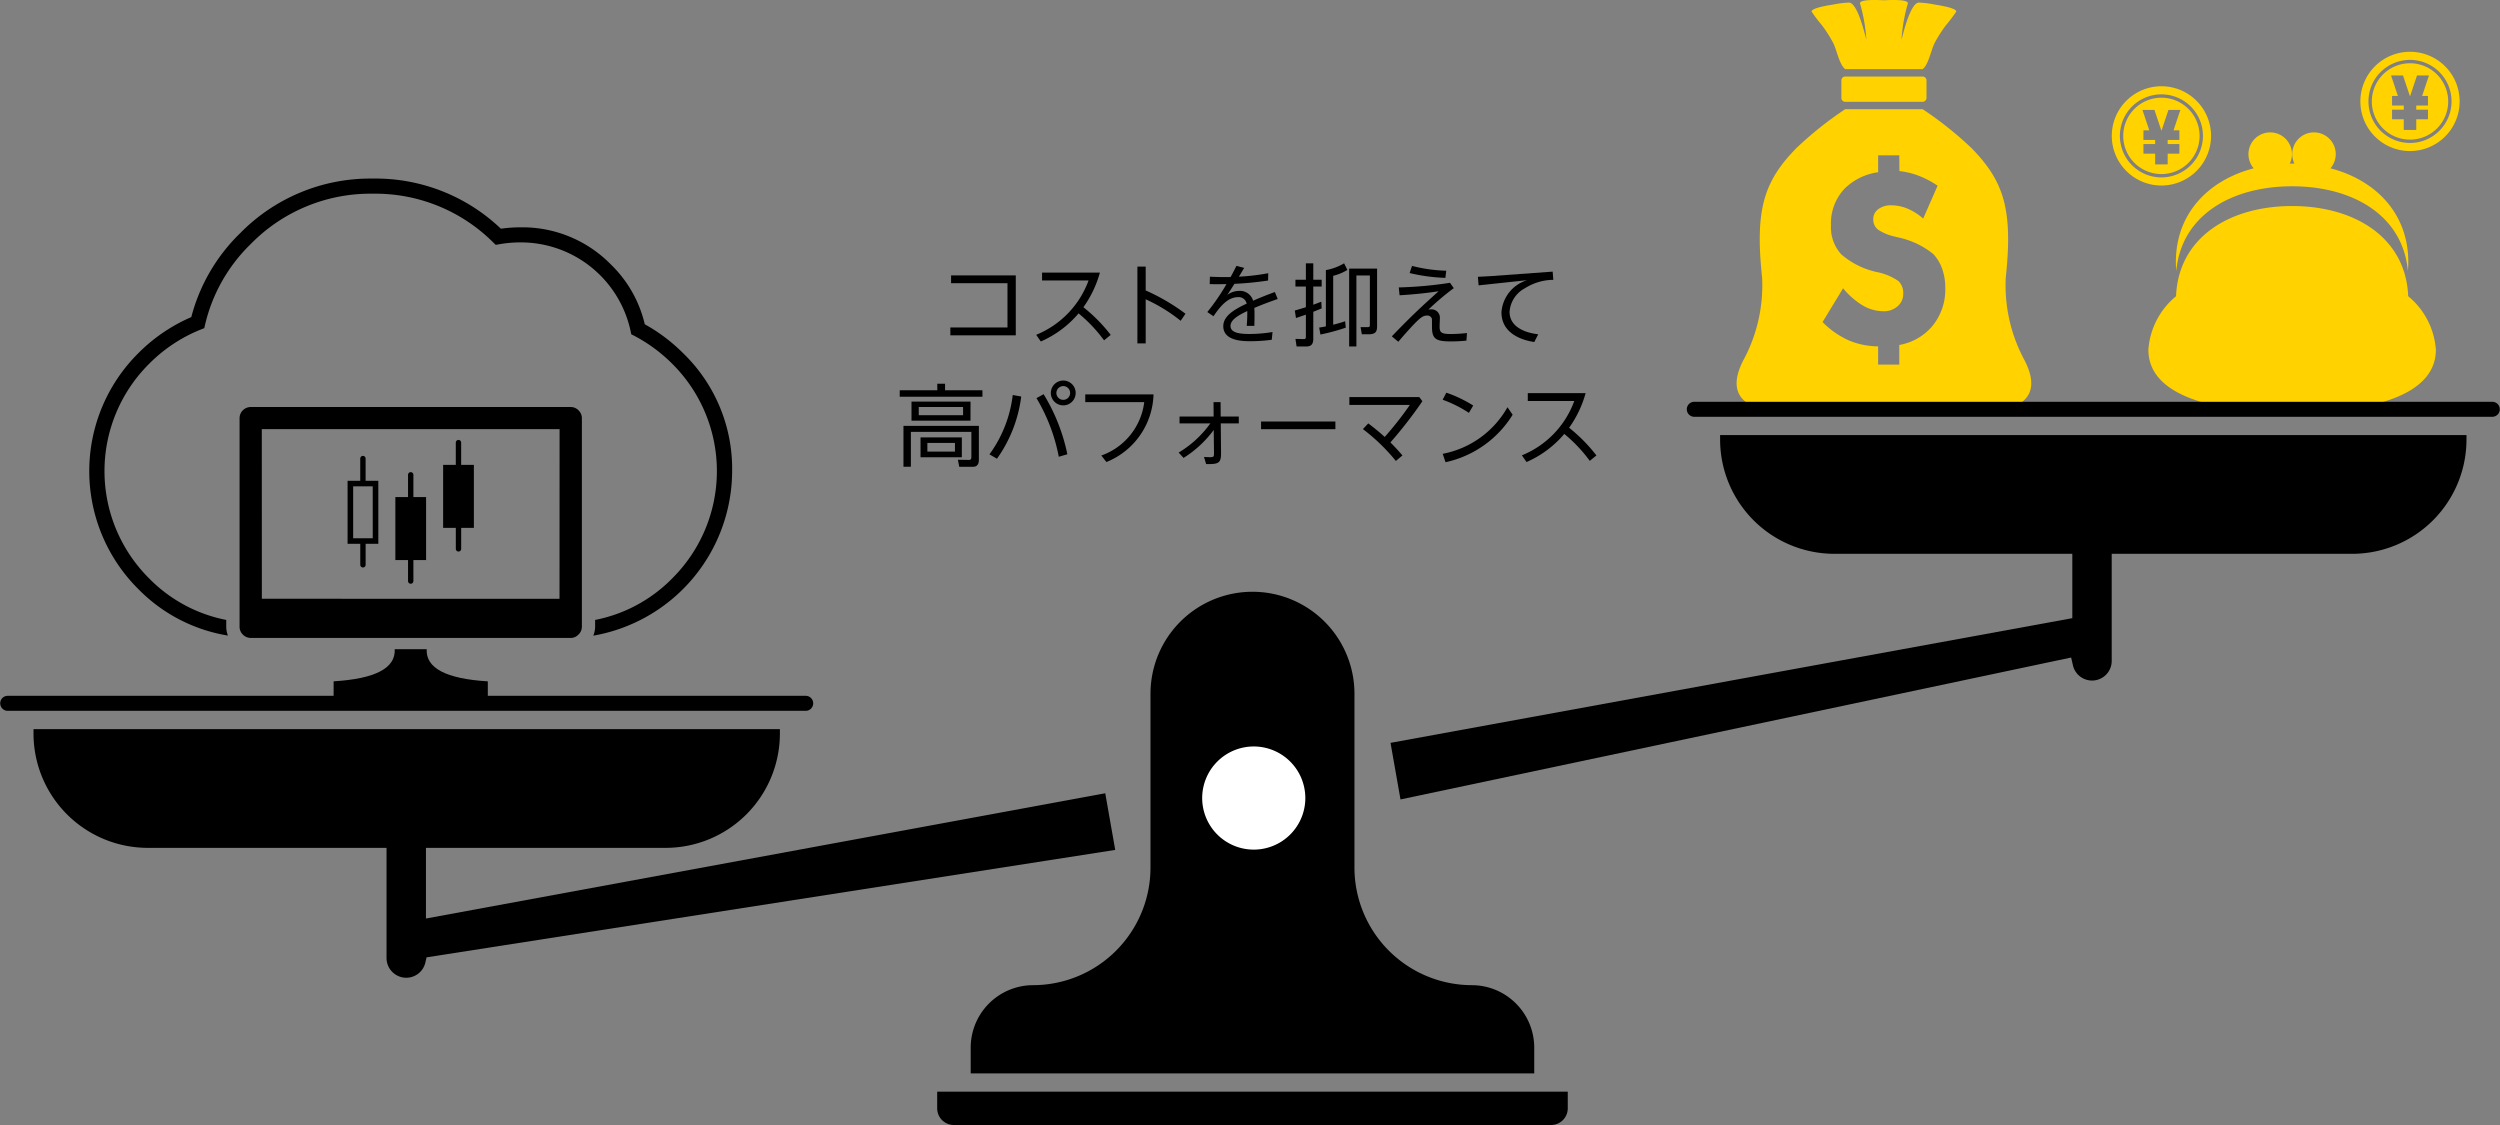
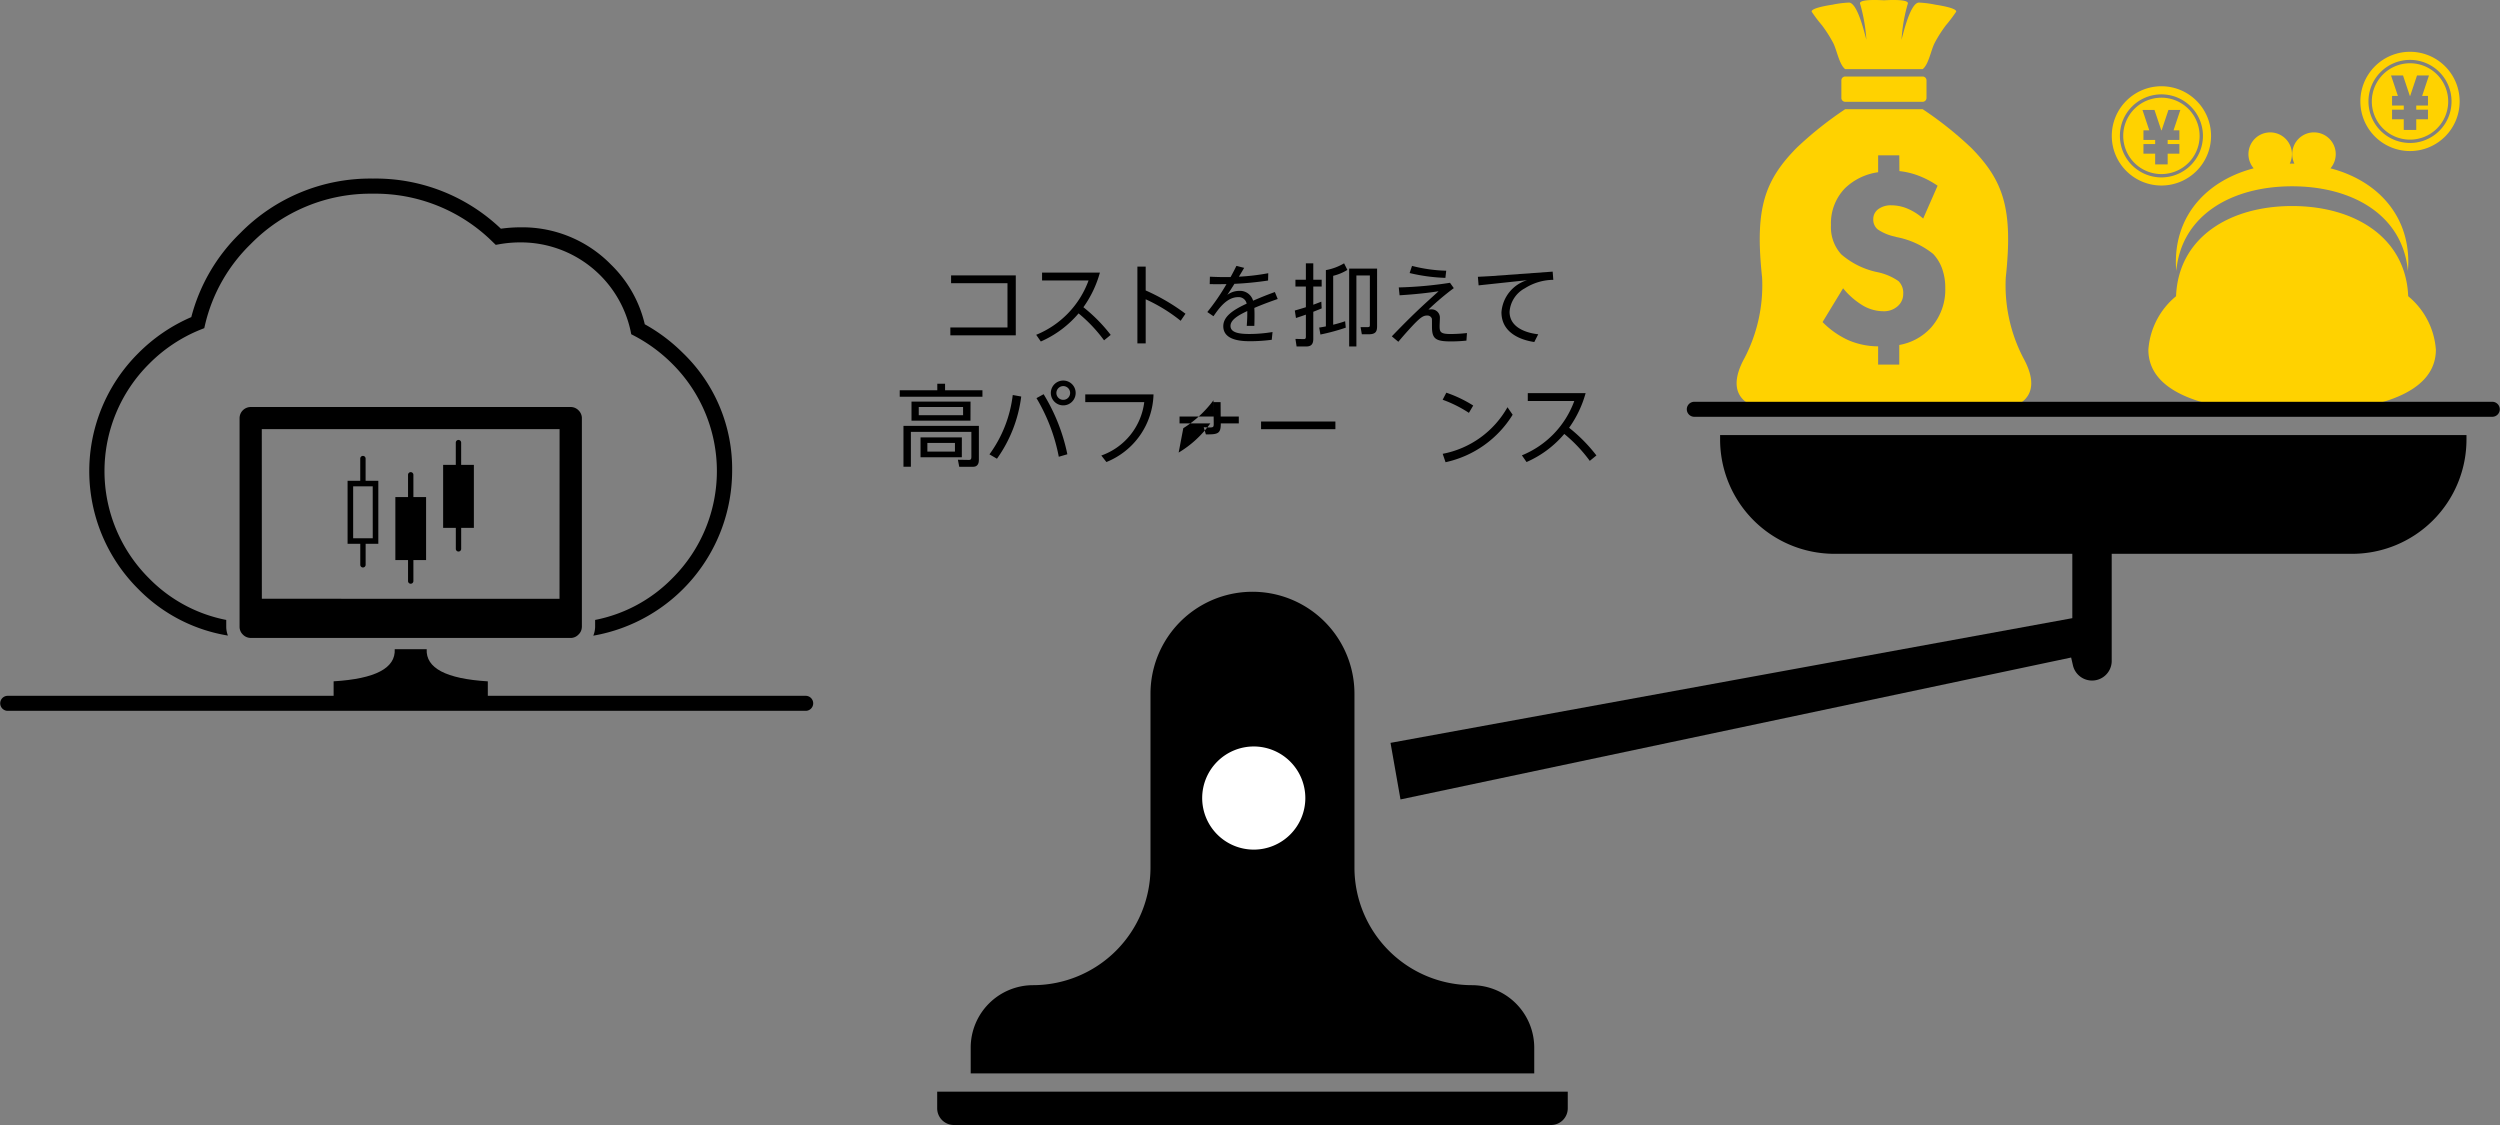
<svg xmlns="http://www.w3.org/2000/svg" width="280" height="126" viewBox="0 0 280 126">
  <rect x="0" y="0" width="280" height="126" fill="#808080" stroke="none" />
  <defs>
    <style>.a,.b{fill-rule:evenodd;}.b,.c{fill:#ffd200;}.d{fill:#fff;}</style>
  </defs>
  <title>2</title>
  <path d="M76.5,39.548a19.318,19.318,0,0,0-4.285-3.23,13.666,13.666,0,0,0-3.792-6.693A13.876,13.876,0,0,0,58.328,25.46a16.234,16.234,0,0,0-2.229.155A20.326,20.326,0,0,0,41.767,20h0A20.406,20.406,0,0,0,26.9,26.116a20.2,20.2,0,0,0-5.475,9.4A18.912,18.912,0,0,0,15.5,39.549a18.627,18.627,0,0,0,0,26.435,18.145,18.145,0,0,0,10.028,5.2,2.7,2.7,0,0,1-.189-1v-.751a16.523,16.523,0,0,1-8.633-4.649,16.94,16.94,0,0,1,0-24.04,17.086,17.086,0,0,1,5.756-3.826l.416-.164.1-.434A18.475,18.475,0,0,1,28.1,27.314a18.753,18.753,0,0,1,13.66-5.62h0a18.693,18.693,0,0,1,13.452,5.43l.313.3.43-.076a13.706,13.706,0,0,1,2.35-.2h.014a12.579,12.579,0,0,1,12.3,9.886l.079.4.362.188a17.511,17.511,0,0,1,4.228,3.119,16.94,16.94,0,0,1,0,24.039,16.546,16.546,0,0,1-8.634,4.653v.748a2.031,2.031,0,0,1-.013.235,2.635,2.635,0,0,1-.193.779A18.776,18.776,0,0,0,82,52.752,18,18,0,0,0,76.5,39.548Z" />
  <path class="a" d="M63.9,45.586a1.216,1.216,0,0,1,.889.366,1.236,1.236,0,0,1,.381.814v23.42a.59.59,0,0,1-.007.095,1.166,1.166,0,0,1-.374.789,1.206,1.206,0,0,1-.8.379H28.07a1.236,1.236,0,0,1-.87-.379,1.2,1.2,0,0,1-.368-.884V46.849a1.253,1.253,0,0,1,1.27-1.263ZM62.666,48.06H29.327l-.006-.006.006,19.008H62.666l.007-19.008Z" />
  <path class="a" d="M44.209,72.711H47.79q-.171,3.172,6.845,3.6V78H37.365V76.308Q44.381,75.884,44.209,72.711Z" />
  <path d="M40.948,51.36a.3.3,0,0,0-.6,0v2.49H38.929v7.058h1.422v2.35a.3.3,0,0,0,.6,0v-2.35h1.421V53.85H40.948Zm.8,8.928H39.553V54.47h2.192Z" />
  <path d="M46.3,53.18a.3.3,0,0,0-.6,0v2.489H44.28v7.058H45.7v2.351a.3.3,0,0,0,.6,0V62.727h1.421V55.669H46.3Z" />
  <path d="M51.052,61.472a.3.3,0,0,0,.6,0v-2.35h1.422V52.064H51.649v-2.49a.3.3,0,0,0-.6,0v2.49H49.631v7.058h1.421Z" />
  <path class="b" d="M206.662,8.569h8.676a.434.434,0,0,1,.43.436v1.962a.434.434,0,0,1-.43.436h-8.676a.434.434,0,0,1-.429-.436V9.005a.434.434,0,0,1,.429-.436Zm0-.825h8.677c.669-.518.931-2.132,1.335-2.915l.044-.088a14.818,14.818,0,0,1,1.221-1.906,16.494,16.494,0,0,0,1.151-1.523c.1-.427-2.042-.741-2.326-.788A11.539,11.539,0,0,0,214.9.287c-.94.074-1.706,3.342-1.932,4.165a18.647,18.647,0,0,1,.722-4.093C213.643-.131,211.4.018,211,.032c-.4-.014-2.643-.163-2.688.327a18.669,18.669,0,0,1,.721,4.093c-.225-.823-.992-4.091-1.931-4.165a11.537,11.537,0,0,0-1.866.237c-.284.047-2.43.361-2.326.788a16.522,16.522,0,0,0,1.152,1.523,14.92,14.92,0,0,1,1.22,1.906l.045.088c.4.783.665,2.4,1.335,2.915Zm0,4.484h8.677a40.422,40.422,0,0,1,5.433,4.325c3.669,3.725,4.691,6.9,3.874,14.536A17.612,17.612,0,0,0,226.6,40.07c2.689,4.866-1.245,5.942-3.892,5.93-4.431-.021-7.276,0-11.707,0s-7.276-.021-11.707,0c-2.647.012-6.581-1.064-3.892-5.93a17.61,17.61,0,0,0,1.954-8.981c-.817-7.634.205-10.811,3.873-14.536a40.37,40.37,0,0,1,5.434-4.325Zm-.236,20.059-2.3,3.784a9.68,9.68,0,0,0,2.91,2.039,8.56,8.56,0,0,0,3.313.682v2.044h2.369v-2.2a6.256,6.256,0,0,0,3.552-1.94,6.392,6.392,0,0,0,1.6-4.452,6.322,6.322,0,0,0-.347-2.141,4.72,4.72,0,0,0-1.01-1.664,9.371,9.371,0,0,0-4.1-1.886l-.165-.052a5.384,5.384,0,0,1-1.948-.811,1.419,1.419,0,0,1-.494-1.136,1.365,1.365,0,0,1,.56-1.128,2.354,2.354,0,0,1,1.474-.431,4.671,4.671,0,0,1,1.805.374,6.47,6.47,0,0,1,1.751,1.11l1.614-3.678a10.162,10.162,0,0,0-2.108-1.114,8.551,8.551,0,0,0-2.169-.524l-.012-1.766h-2.369v1.893a6.674,6.674,0,0,0-3.7,1.78,5.625,5.625,0,0,0-1.583,4.144,4.517,4.517,0,0,0,1.149,3.269,8.964,8.964,0,0,0,4.008,1.99,6.427,6.427,0,0,1,2.407,1.013,1.851,1.851,0,0,1,.529,1.414,1.8,1.8,0,0,1-.629,1.4,2.288,2.288,0,0,1-1.583.559,4.6,4.6,0,0,1-2.307-.639A8.564,8.564,0,0,1,206.426,32.287Z" />
  <path class="c" d="M269.718,33.176c-.263-6.571-5.983-10.1-13-10.1s-12.741,3.53-13,10.1a8.541,8.541,0,0,0-3.1,5.991c0,5.142,7.21,7.03,16.1,7.03s16.1-1.888,16.1-7.03A8.545,8.545,0,0,0,269.718,33.176Z" />
  <path class="c" d="M256.714,20.865c6.822,0,12.415,3.276,12.968,9.493.029-.328.048-.664.048-1.015,0-5.435-3.641-9.165-8.716-10.491a2.437,2.437,0,1,0-4.044-.532c-.085,0-.17,0-.256,0s-.171,0-.257,0a2.436,2.436,0,1,0-4.043.532c-5.075,1.326-8.717,5.056-8.717,10.491,0,.351.019.687.049,1.015C244.3,24.141,249.891,20.865,256.714,20.865Z" />
  <path class="c" d="M242.079,10.942a4.277,4.277,0,1,0,4.277,4.277A4.282,4.282,0,0,0,242.079,10.942ZM244.09,14.6v1.072h-1.312v.466h1.312v1.073h-1.312v1.2h-1.4v-1.2h-1.312V16.139h1.312v-.466h-1.312V14.6h.654l-.765-2.29H241.3l.765,2.29h.036l.765-2.29H244.2l-.765,2.29Z" />
  <path class="c" d="M242.079,9.66a5.559,5.559,0,1,0,5.559,5.559A5.559,5.559,0,0,0,242.079,9.66Zm0,10.21a4.651,4.651,0,1,1,4.651-4.651A4.656,4.656,0,0,1,242.079,19.87Z" />
  <path class="c" d="M269.921,7.085a4.277,4.277,0,1,0,4.277,4.277A4.282,4.282,0,0,0,269.921,7.085Zm2.011,3.659v1.073H270.62v.465h1.312v1.073H270.62v1.2h-1.4v-1.2H267.91V12.282h1.312v-.465H267.91V10.744h.654l-.765-2.29h1.339l.765,2.29h.036l.765-2.29h1.339l-.765,2.29Z" />
  <path class="c" d="M269.921,5.8a5.559,5.559,0,1,0,5.559,5.559A5.559,5.559,0,0,0,269.921,5.8Zm0,10.211a4.652,4.652,0,1,1,4.651-4.652A4.657,4.657,0,0,1,269.921,16.014Z" />
  <path d="M106.826,126a1.868,1.868,0,0,1-1.861-1.87v-1.86h70.624v1.86a1.868,1.868,0,0,1-1.862,1.87Z" />
  <path d="M108.718,120.219v-2.89a7,7,0,0,1,6.986-6.99,13.174,13.174,0,0,0,13.151-13.167V77.7a11.422,11.422,0,1,1,22.844,0V97.172a13.174,13.174,0,0,0,13.151,13.167,7,7,0,0,1,6.985,6.99v2.89Z" />
  <path class="d" d="M140.43,83.605a5.776,5.776,0,1,0,5.767,5.776A5.779,5.779,0,0,0,140.43,83.605Z" />
-   <path d="M45.5,109.507a2.21,2.21,0,0,1-2.208-2.207V94.96H16.519A12.807,12.807,0,0,1,3.754,82.139v-.476H87.348v.476A12.808,12.808,0,0,1,74.583,94.96H47.706v7.915l76.082-14.029,1.117,6.344-77.13,12.032-.132.572A2.193,2.193,0,0,1,45.5,109.507Z" />
  <path d="M155.738,83.2,232.1,69.235V62.027H205.417a12.807,12.807,0,0,1-12.765-12.82V48.73h83.594v.477a12.807,12.807,0,0,1-12.765,12.82h-26.97V73.978a2.2,2.2,0,0,1-4.353.494l-.191-.829L156.855,89.537Z" />
  <path d="M.836,79.613a.841.841,0,0,1,0-1.681h89.43a.841.841,0,0,1,0,1.681Z" />
  <path d="M189.734,46.681a.841.841,0,0,1,0-1.681h89.43a.841.841,0,0,1,0,1.681Z" />
  <path d="M106.438,36.678h6.4V31.721h-6.316v-.88h7.246v6.717h-7.327Z" />
  <path d="M123.654,38.117A16.4,16.4,0,0,0,120.8,35.1a11.644,11.644,0,0,1-4.228,3.148l-.519-.75a10.414,10.414,0,0,0,5.866-6.086h-5.207v-.88h6.477a12.3,12.3,0,0,1-1.849,3.878,17.759,17.759,0,0,1,3.059,3.1Z" />
  <path d="M132.234,35.929a18.321,18.321,0,0,0-3.917-2.409v4.937h-.929v-8.6h.929V32.53a22.741,22.741,0,0,1,4.457,2.609Z" />
  <path d="M139.347,30c-.191.329-.451.759-.59.989a24.788,24.788,0,0,0,3.288-.389l-.02.819a36.065,36.065,0,0,1-3.768.37c-.48.759-.529.839-.8,1.239a2.234,2.234,0,0,1,1.33-.45,1.524,1.524,0,0,1,1.559,1.1c.759-.321,1.309-.56,2.438-.97l.32.779c-.459.16-1.529.531-2.619,1,.011.23.021.47.021.8,0,.5-.01.919-.021,1.209h-.849c.06-.829.06-1,.06-1.659-1.069.5-1.879,1-1.879,1.669,0,.769,1.02.9,2.129.9a16.107,16.107,0,0,0,2.578-.219l-.089.87a19.177,19.177,0,0,1-2.339.159c-.82,0-3.088,0-3.088-1.679,0-1.109,1.129-1.839,2.618-2.528a.907.907,0,0,0-.949-.73c-1.27,0-2.149,1.249-2.769,2.139l-.689-.47a24.116,24.116,0,0,0,2.148-3.129c-.829.011-1.089.021-1.879,0l.021-.829c.459.02,1.249.06,2.318.04.35-.639.44-.819.65-1.249Z" />
  <path d="M148.027,34.539c-.18.08-.259.11-.939.38v3.048c0,.78-.46.84-.84.84h-1.029l-.13-.85.919.021c.11,0,.25,0,.25-.26v-2.48c-.409.151-.669.231-1.11.38l-.129-.839c.24-.07.429-.12,1.239-.37V32.091h-1.169v-.76h1.169V29.492h.83v1.839h.939v.76h-.939v2.038c.22-.079.409-.15.9-.34Zm2.7,2.159a23.206,23.206,0,0,1-2.839.77l-.14-.78c.27-.04.43-.07.75-.13V30.252a6.07,6.07,0,0,0,2.039-.76l.369.739a5.582,5.582,0,0,1-1.589.661v5.476c.66-.16,1.039-.29,1.339-.389Zm3.507-.19c0,.57-.109.93-.929.93h-.78l-.139-.8h.779c.25,0,.26-.08.26-.27V30.852h-1.509v7.955h-.81V30.082h3.128Z" />
  <path d="M162.825,32.271a29.189,29.189,0,0,0-2.839,2.4,2.3,2.3,0,0,1,.281-.02.926.926,0,0,1,1,.98c0,.14-.031.749-.031.879,0,.66.08.9,1.22.9A16.842,16.842,0,0,0,164.3,37.3l-.06.849a16.681,16.681,0,0,1-1.729.09c-1.74,0-2.129-.3-2.129-1.649,0-.29,0-.85-.01-.89a.521.521,0,0,0-.55-.359c-.4,0-.7.2-1.409.919-.2.21-.939.99-1.8,2.019l-.729-.61c2.368-2.458,3.338-3.328,5.237-5.047-1.21.18-2.439.33-4.368.45l-.09-.88a44.25,44.25,0,0,0,5.737-.519Zm-.94-1.15a19.911,19.911,0,0,1-4.007-.54l.269-.8a16.968,16.968,0,0,0,3.829.539Z" />
  <path d="M173.9,30.422l.07.919a6.059,6.059,0,0,0-3.189.949,3.243,3.243,0,0,0-1.709,2.629c0,1.959,2.279,2.419,3.209,2.519l-.44.869c-.64-.1-3.678-.589-3.678-3.338a4.066,4.066,0,0,1,2.868-3.588l-5.427.58-.08-.96c.17-.01.869-.04,1.49-.08Z" />
  <path d="M110.034,44.431H100.77v-.719h4.207v-.731h.87v.731h4.187Zm-.4,7.1c0,.67-.431.749-.62.749h-1.579l-.151-.789,1.24.02c.15,0,.27-.04.27-.3V48.369h-6.776v3.907h-.83V47.7h8.446Zm-.94-4.418h-6.606V44.98H108.7Zm-.83-1.529H102.9v.92h4.967Zm-.139,5.627H103.1V48.988h4.628Zm-.77-1.6h-3.089v.97h3.089Z" />
  <path d="M114.377,44.411a15.223,15.223,0,0,1-2.718,6.966l-.84-.489a14.078,14.078,0,0,0,2.609-6.647Zm4.208,6.746a20.164,20.164,0,0,0-2.5-6.566l.8-.44a20.9,20.9,0,0,1,2.658,6.727Zm1.889-7.145a1.39,1.39,0,1,1-1.389-1.39A1.386,1.386,0,0,1,120.474,44.012Zm-2.159,0a.77.77,0,1,0,.77-.77A.777.777,0,0,0,118.315,44.012Z" />
  <path d="M129.194,44.171a8.407,8.407,0,0,1-5.277,7.576l-.569-.729a7.282,7.282,0,0,0,4.807-5.977h-6.606v-.87Z" />
-   <path d="M132.009,50.688a11.8,11.8,0,0,0,3.548-3.268h-3.449v-.77h3.819l-.011-1.609h.79l.01,1.609h2.029v.77h-2.019l.03,3.328c.01,1.139-.3,1.249-1.669,1.229l-.24-.8c.29.019.58.029.63.029.479,0,.49-.06.49-.479l-.03-2.569a12.341,12.341,0,0,1-3.378,3.128Z" />
+   <path d="M132.009,50.688a11.8,11.8,0,0,0,3.548-3.268h-3.449v-.77h3.819l-.011-1.609h.79l.01,1.609h2.029v.77h-2.019c.01,1.139-.3,1.249-1.669,1.229l-.24-.8c.29.019.58.029.63.029.479,0,.49-.06.49-.479l-.03-2.569a12.341,12.341,0,0,1-3.378,3.128Z" />
  <path d="M149.564,47.21v.859h-8.325V47.21Z" />
-   <path d="M156.336,51.627a21.356,21.356,0,0,0-3.689-3.567l.6-.64c.55.419,1.09.839,1.84,1.518a37.175,37.175,0,0,0,2.818-3.587h-6.776v-.88h7.836l.34.469a48.336,48.336,0,0,1-3.578,4.608c.6.61.909.95,1.348,1.46Z" />
  <path d="M164.517,46.24a13.957,13.957,0,0,0-2.939-1.469l.41-.79A14.141,14.141,0,0,1,165,45.421Zm4.9.21a11.76,11.76,0,0,1-7.516,5.318l-.32-.941a10.6,10.6,0,0,0,7.257-5.217Z" />
  <path d="M178.055,51.617A16.452,16.452,0,0,0,175.2,48.6a11.632,11.632,0,0,1-4.227,3.148l-.52-.75a10.411,10.411,0,0,0,5.866-6.086h-5.207v-.88h6.477a12.277,12.277,0,0,1-1.849,3.878,17.759,17.759,0,0,1,3.059,3.1Z" />
</svg>